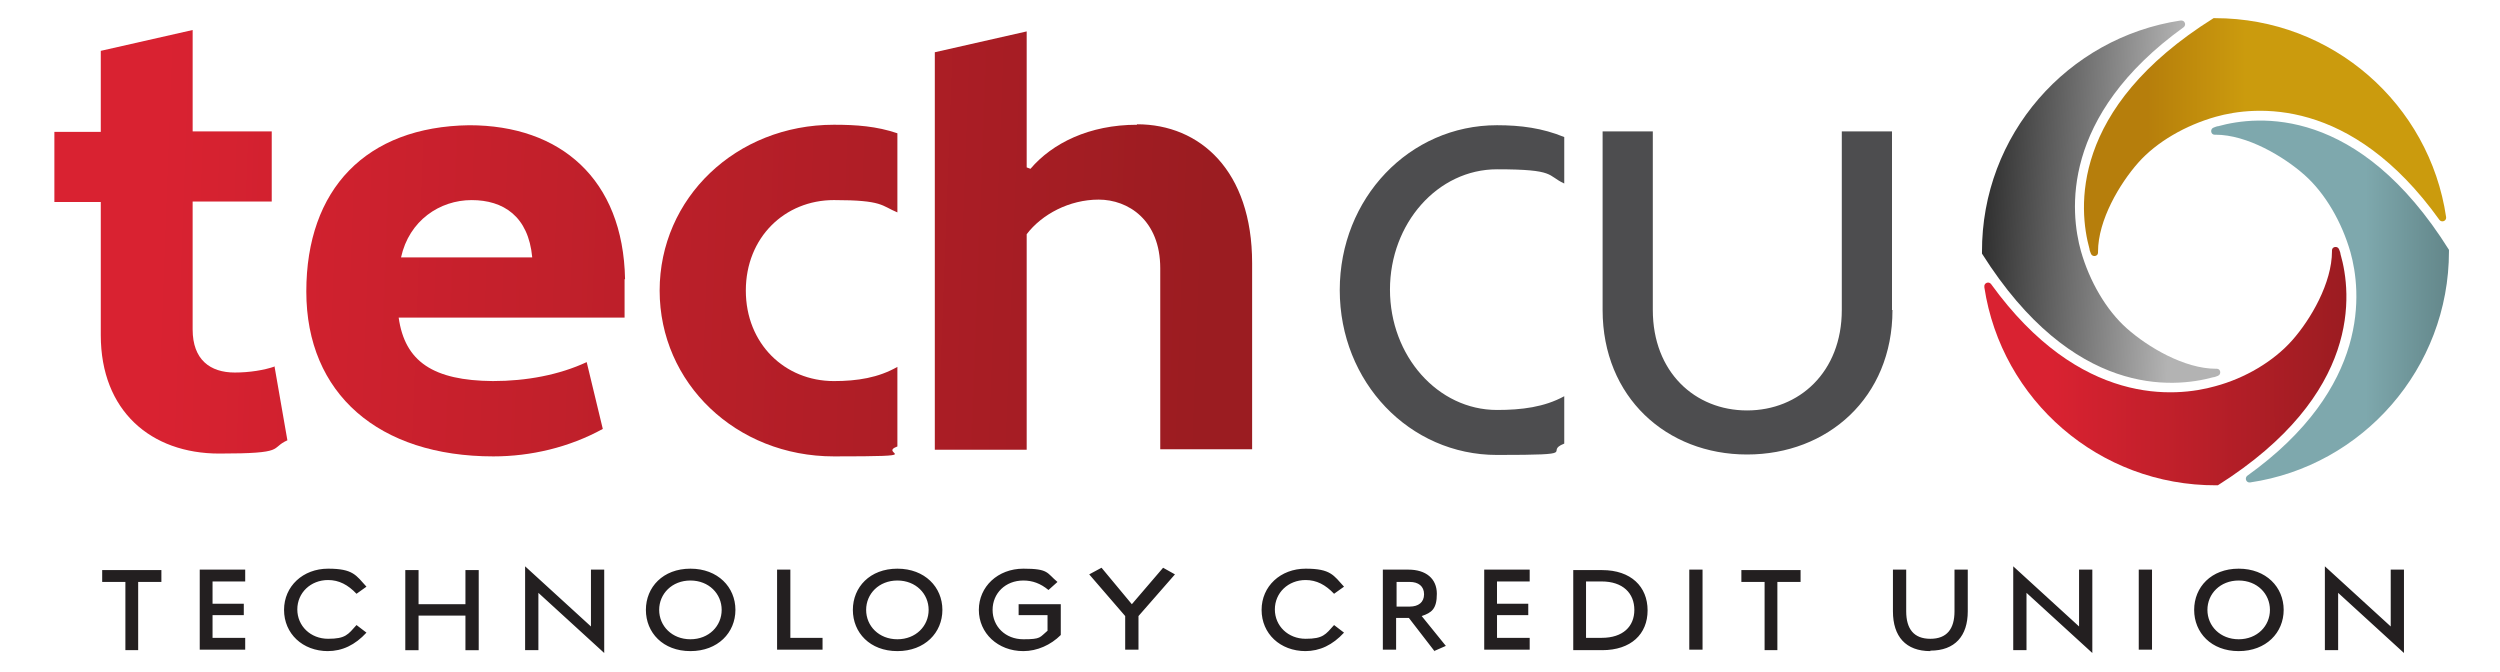
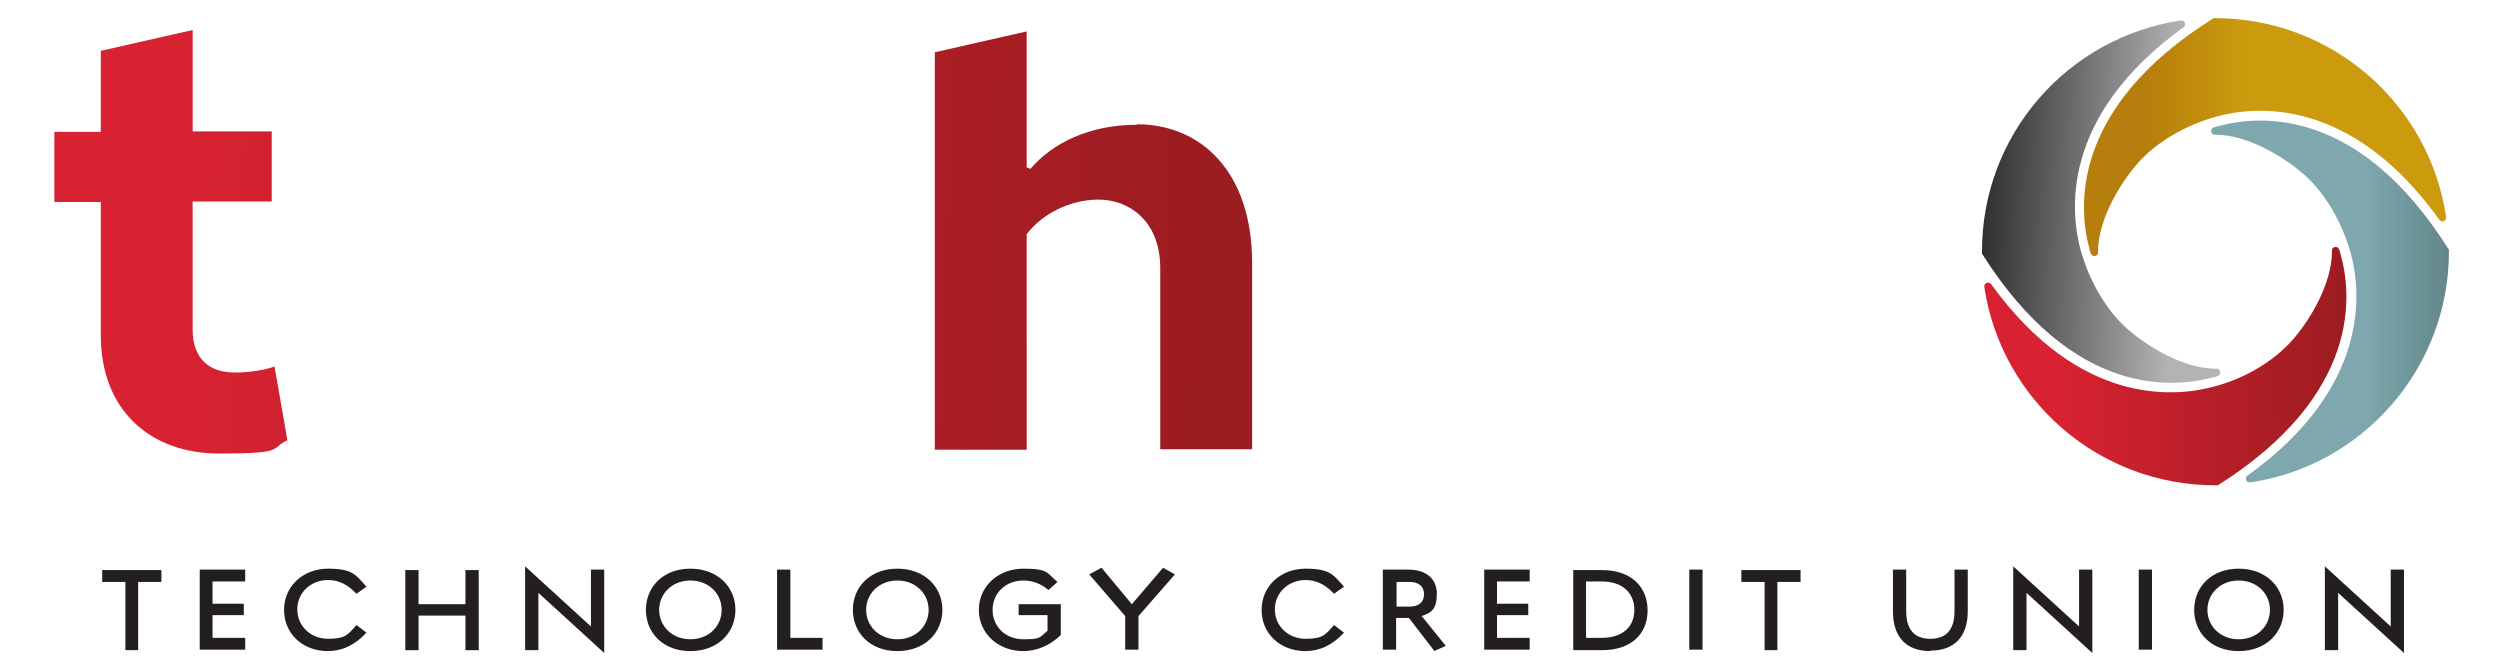
<svg xmlns="http://www.w3.org/2000/svg" width="160" height="43" fill="none">
  <path d="M156.552 13.897c-1.061-7.216-7.275-12.735-14.792-12.735h-.091c-9.245 5.791-8.639 12.25-7.942 14.767 0 .09.061.212.091.303.091.242.455.182.455-.06v-.062c0-2.031 1.394-4.366 2.576-5.7 1.183-1.334 3.032-2.395 4.972-2.941 2.485-.697 8.638-1.304 14.307 6.61.151.182.454.06.424-.182z" fill="url(#paint0_linear_1325_140)" />
  <path d="M139.547 1.314c-7.214 1.091-12.731 7.307-12.7 14.827v.09c5.819 9.218 12.245 8.612 14.792 7.914.091 0 .212-.06.303-.09.242-.091.182-.455-.061-.455h-.06c-2.031 0-4.365-1.395-5.699-2.578-1.334-1.182-2.395-3.032-2.94-4.942-.697-2.486-1.334-8.641 6.577-14.342.182-.151.061-.455-.182-.424h-.03z" fill="url(#paint1_linear_1325_140)" />
  <path d="M126.998 18.384c1.091 7.217 7.335 12.705 14.853 12.675h.091c9.214-5.822 8.578-12.28 7.85-14.797 0-.091-.06-.212-.091-.303-.091-.243-.454-.182-.454.06v.061c0 2.032-1.364 4.366-2.546 5.7-1.183 1.335-3.001 2.426-4.941 2.942-2.486.697-8.639 1.334-14.338-6.55-.151-.182-.454-.06-.424.182v.03z" fill="url(#paint2_linear_1325_140)" />
  <path d="M144.003 30.877c7.214-1.061 12.731-7.308 12.731-14.797v-.09c-5.79-9.249-12.246-8.612-14.762-7.915-.091 0-.212.061-.303.091-.242.091-.182.455.061.455h.06c2.031 0 4.365 1.395 5.699 2.577 1.334 1.183 2.394 3.032 2.94 4.943.697 2.486 1.303 8.641-6.608 14.311-.182.152-.06.455.182.425z" fill="url(#paint3_linear_1325_140)" />
-   <path d="M39.973 17.87v2.455H25.515c.394 2.82 2.212 4.033 6.032 4.063 2.152 0 4.243-.394 6.001-1.213l1.031 4.276c-2.152 1.182-4.607 1.758-7.002 1.758-7.335 0-11.973-4.002-11.973-10.552 0-6.549 3.82-10.551 10.427-10.642 5.82 0 9.852 3.426 9.973 9.854h-.03zm-14.307-1.396h8.397c-.243-2.638-1.85-3.668-3.88-3.668-2.031 0-4.001 1.303-4.517 3.668z" fill="url(#paint4_linear_1325_140)" />
  <path d="M72.77 7.984c-3.06 0-5.425 1.183-6.82 2.82l-.242-.09V2.01l-5.88 1.334v25.44h5.88V14.989c.97-1.274 2.728-2.214 4.608-2.214 1.879 0 3.94 1.304 3.94 4.397v11.582h5.88V16.838c0-5.912-3.334-8.884-7.365-8.884v.03z" fill="url(#paint5_linear_1325_140)" />
-   <path d="M57.433 23.479c-1.212.697-2.577.91-4.062.91-3.152 0-5.638-2.396-5.638-5.792s2.486-5.792 5.638-5.792c3.153 0 3.031.364 4.062.789V8.53c-1.334-.455-2.637-.546-4.062-.546-6.274 0-11.154 4.7-11.154 10.613 0 5.912 4.88 10.612 11.154 10.612 6.275 0 2.759-.151 4.062-.637V23.48z" fill="url(#paint6_linear_1325_140)" />
  <path d="M17.604 23.448c-.698.243-1.637.394-2.577.394-1.576 0-2.698-.818-2.698-2.759v-8.187h5.062V8.41H12.33V1.92L6.45 3.254V8.44h-2.97v4.488h2.97v8.52c0 4.851 3.213 7.58 7.578 7.58s3.213-.333 4.365-.849l-.819-4.7.03-.03z" fill="url(#paint7_linear_1325_140)" />
-   <path d="M121.118 19.84c0 5.61-4.153 9.248-9.306 9.248s-9.245-3.669-9.245-9.248V8.409h3.213V19.84c0 3.972 2.698 6.428 6.032 6.428s6.063-2.456 6.063-6.428V8.409h3.213V19.84h.03zm-21.006 5.518c-1.273.698-2.728.88-4.304.88-3.79 0-6.85-3.457-6.85-7.702s3.06-7.701 6.85-7.701c3.789 0 3.182.394 4.304.91V8.772c-1.394-.576-2.789-.758-4.304-.758-5.608 0-10.064 4.67-10.064 10.552S90.2 29.117 95.808 29.117c5.607 0 2.91-.182 4.304-.727V25.358z" fill="#4D4D4F" />
  <path d="M8.843 41.61h-.818v-4.366H6.54v-.758h3.789v.758H8.843v4.367zm4.76-.788h2.09v.758h-2.91v-5.124h2.91v.758h-2.09v1.425h2v.728h-2v1.455zm7.395.85c-1.637 0-2.819-1.123-2.819-2.639 0-1.516 1.213-2.638 2.82-2.638 1.606 0 1.788.425 2.454 1.152l-.636.455c-.546-.576-1.122-.88-1.819-.88-1.121 0-1.97.82-1.97 1.88 0 1.062.849 1.88 1.97 1.88 1.122 0 1.273-.272 1.819-.879l.636.486c-.727.788-1.545 1.182-2.485 1.182h.03zm8.76-2.275h-2.97v2.214h-.849v-5.125h.849v2.183h3v-2.183h.85v5.125h-.85v-2.214h-.03zm4.699-1.061v3.274h-.85v-5.366l4.214 3.85v-3.638h.849v5.336l-4.213-3.85v.393zm9.73 3.335c-1.758 0-2.85-1.182-2.85-2.638 0-1.455 1.092-2.638 2.85-2.638s2.88 1.183 2.88 2.638c0 1.456-1.122 2.638-2.88 2.638zm2-2.638c0-1.03-.818-1.88-2-1.88s-2 .85-2 1.88c0 1.031.818 1.88 2 1.88s2-.849 2-1.88zm3.547-2.577h.849v4.366h2.06v.758h-2.91v-5.124zm7.699 5.215c-1.758 0-2.85-1.182-2.85-2.638 0-1.455 1.092-2.638 2.85-2.638s2.88 1.183 2.88 2.638c0 1.456-1.122 2.638-2.88 2.638zm2-2.638c0-1.03-.818-1.88-2-1.88s-2 .85-2 1.88c0 1.031.818 1.88 2 1.88s2-.849 2-1.88zm6.063-1.88c-1.152 0-1.97.819-1.97 1.88s.818 1.88 1.97 1.88c1.152 0 1.03-.121 1.546-.546v-1h-1.85v-.698h2.698v1.971c-.636.637-1.515 1.031-2.394 1.031-1.637 0-2.85-1.152-2.85-2.638s1.213-2.638 2.85-2.638 1.485.273 2.182.85l-.576.515c-.515-.425-1.03-.607-1.606-.607zm7.366 4.427h-.85v-2.153L69.71 36.76l.788-.425 1.94 2.335 2-2.334.759.424-2.334 2.668v2.153zm10.7.091c-1.637 0-2.82-1.122-2.82-2.638 0-1.516 1.213-2.638 2.82-2.638 1.606 0 1.788.425 2.455 1.152l-.637.455c-.545-.576-1.121-.88-1.819-.88-1.121 0-1.97.82-1.97 1.88 0 1.062.849 1.88 1.97 1.88 1.122 0 1.273-.272 1.82-.879l.636.486c-.728.788-1.546 1.182-2.486 1.182h.03zm8.244 0l-1.637-2.122h-.818v2.031h-.849v-5.124h1.637c1.122 0 1.819.576 1.819 1.546 0 .97-.334 1.213-.97 1.425l1.546 1.91-.758.334h.03zm-2.425-2.85h.849c.546 0 .91-.273.91-.788 0-.516-.364-.789-.91-.789h-.849v1.577zm6.426 2.001H97.9v.758h-2.91v-5.124h2.91v.758h-2.092v1.425h2.001v.728h-2v1.455zm6.73.788h-1.849v-5.124h1.849c1.849 0 2.909 1.061 2.909 2.578 0 1.516-1.06 2.547-2.909 2.547zm-.031-4.396h-1v3.608h1c1.364 0 2.092-.728 2.092-1.789s-.728-1.82-2.092-1.82zm5.608-.758h.849v5.124h-.849v-5.124zm5.638 5.154h-.818v-4.366h-1.486v-.758h3.789v.758h-1.485v4.367zm9.791.061c-1.577 0-2.395-.94-2.395-2.547v-2.668h.849v2.668c0 1.122.485 1.759 1.546 1.759 1.06 0 1.545-.637 1.545-1.759v-2.668h.849v2.668c0 1.577-.818 2.517-2.394 2.517v.03zm6.153-3.335v3.274h-.849v-5.366l4.213 3.85v-3.638h.849v5.336l-4.213-3.85v.393zm7.184-1.88h.849v5.124h-.849v-5.124zm6.396 5.215c-1.759 0-2.85-1.182-2.85-2.638 0-1.455 1.091-2.638 2.85-2.638 1.758 0 2.879 1.183 2.879 2.638 0 1.456-1.121 2.638-2.879 2.638zm2-2.638c0-1.03-.818-1.88-2-1.88-1.183 0-2.001.85-2.001 1.88 0 1.031.818 1.88 2.001 1.88 1.182 0 2-.849 2-1.88zm4.365-.697v3.274h-.849v-5.366l4.214 3.85v-3.638h.848v5.336l-4.213-3.85v.393z" fill="#231F20" />
  <defs>
    <linearGradient id="paint0_linear_1325_140" x1="137.425" y1="8.773" x2="143.73" y2="8.773" gradientUnits="userSpaceOnUse">
      <stop stop-color="#B67E0C" />
      <stop offset="1" stop-color="#CB9B0D" />
    </linearGradient>
    <linearGradient id="paint1_linear_1325_140" x1="126.089" y1="12.32" x2="139.183" y2="12.896" gradientUnits="userSpaceOnUse">
      <stop stop-color="#262626" />
      <stop offset="1" stop-color="#B3B3B3" />
    </linearGradient>
    <linearGradient id="paint2_linear_1325_140" x1="150.301" y1="23.284" x2="131.296" y2="23.384" gradientUnits="userSpaceOnUse">
      <stop stop-color="#9B1C21" />
      <stop offset="1" stop-color="#D92231" />
    </linearGradient>
    <linearGradient id="paint3_linear_1325_140" x1="151.399" y1="19.294" x2="157.28" y2="19.294" gradientUnits="userSpaceOnUse">
      <stop stop-color="#7EA8AD" />
      <stop offset="1" stop-color="#608386" />
    </linearGradient>
    <linearGradient id="paint4_linear_1325_140" x1="9.935" y1="17.839" x2="77.136" y2="20.324" gradientUnits="userSpaceOnUse">
      <stop stop-color="#D92231" />
      <stop offset="1" stop-color="#9B1C21" />
    </linearGradient>
    <linearGradient id="paint5_linear_1325_140" x1="10.086" y1="13.442" x2="77.317" y2="15.957" gradientUnits="userSpaceOnUse">
      <stop stop-color="#D92231" />
      <stop offset="1" stop-color="#9B1C21" />
    </linearGradient>
    <linearGradient id="paint6_linear_1325_140" x1="9.965" y1="16.99" x2="77.166" y2="19.475" gradientUnits="userSpaceOnUse">
      <stop stop-color="#D92231" />
      <stop offset="1" stop-color="#9B1C21" />
    </linearGradient>
    <linearGradient id="paint7_linear_1325_140" x1="10.026" y1="15.352" x2="77.227" y2="17.837" gradientUnits="userSpaceOnUse">
      <stop stop-color="#D92231" />
      <stop offset="1" stop-color="#9B1C21" />
    </linearGradient>
  </defs>
</svg>